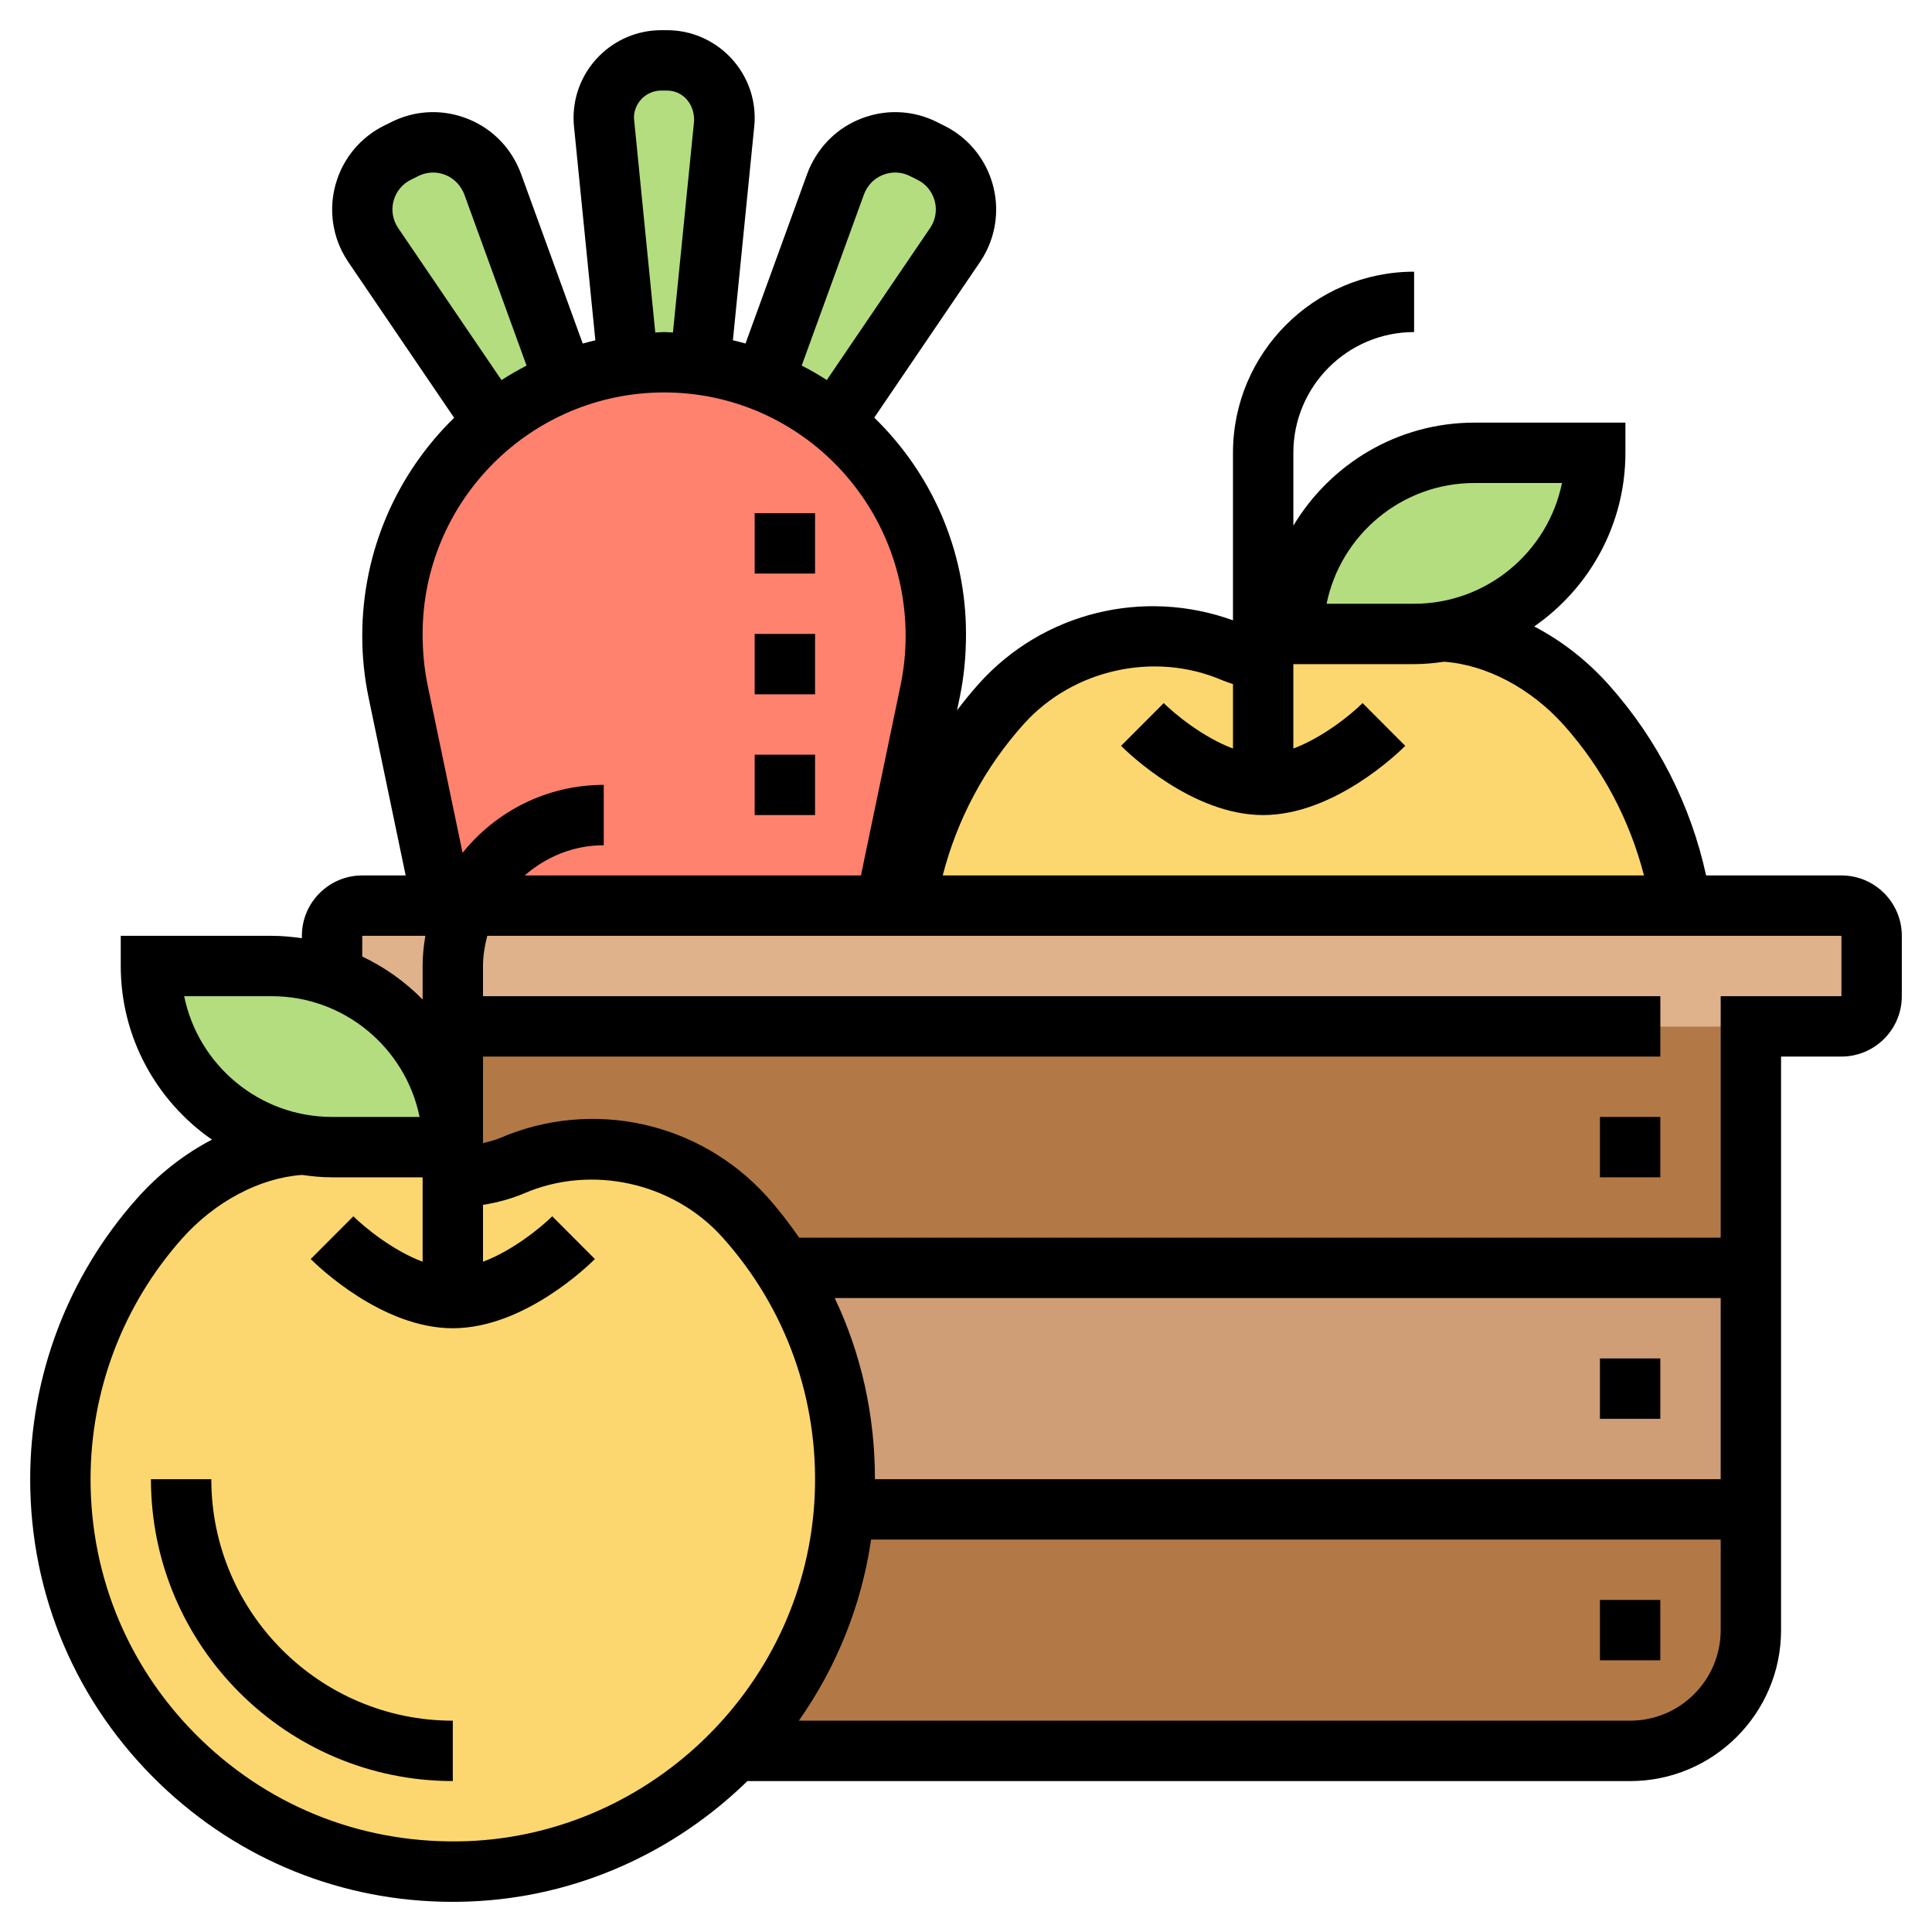
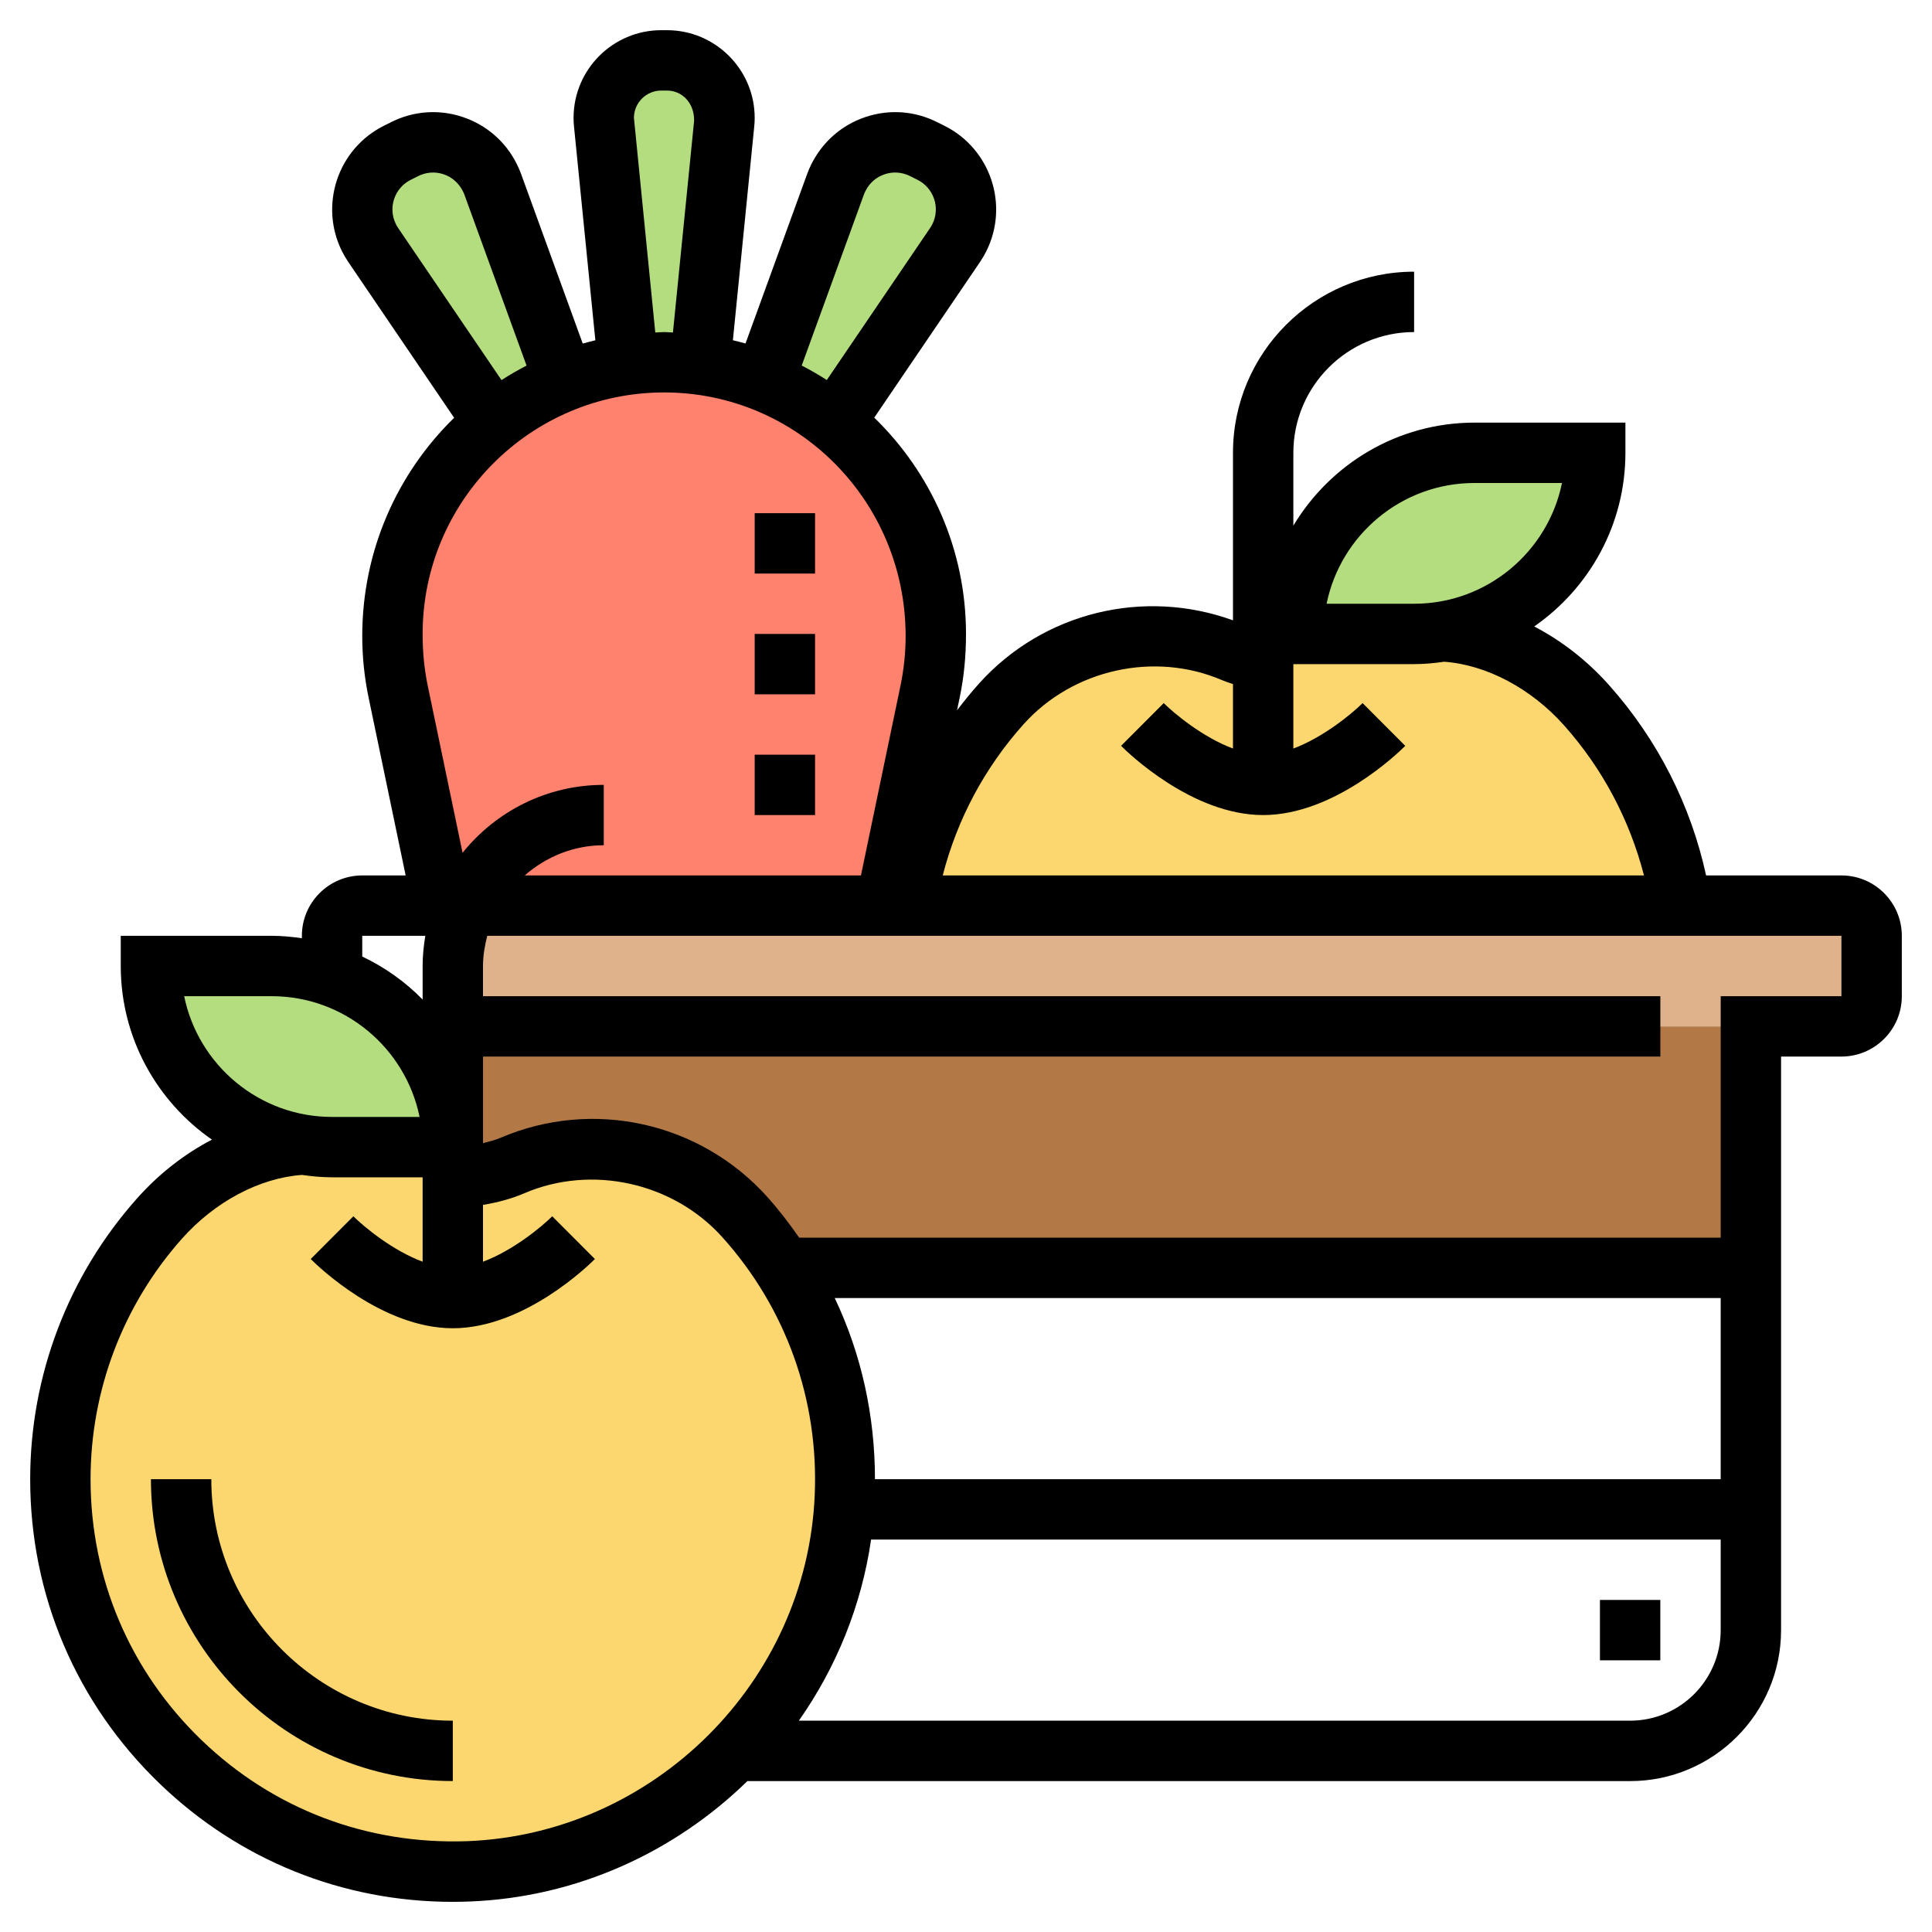
<svg xmlns="http://www.w3.org/2000/svg" version="1.1" id="Layer_1_1_" x="0px" y="0px" viewBox="0 0 64 64" style="enable-background:new 0 0 64 64;" xml:space="preserve" width="512" height="512">
  <g>
    <g>
-       <path style="fill:#CF9E76;" d="M58,50H27.96c0.02-0.14,0.02-0.27,0.03-0.41c0.12-2.8-0.64-5.42-2.04-7.59H58V50z" />
-       <path style="fill:#B27946;" d="M24.32,58c2.05-2.11,3.41-4.92,3.64-8H58v4c0,2.21-1.79,4-4,4H24.32z" />
      <path style="fill:#B27946;" d="M15,38v-4h0.4H58v8H25.95c-0.38-0.6-0.81-1.16-1.28-1.69c-1.92-2.14-5.05-2.83-7.69-1.7    C16.4,38.86,15.72,39,15,39V38z" />
-       <path style="fill:#DFB28B;" d="M15.41,30C15.15,30.61,15,31.29,15,32v2v4c0-1.66-0.67-3.16-1.76-4.24    c-0.62-0.63-1.39-1.12-2.24-1.41V31c0-0.55,0.45-1,1-1h2.67H15.41z" />
      <path style="fill:#B4DD7F;" d="M11,32.35c0.85,0.29,1.62,0.78,2.24,1.41C14.33,34.84,15,36.34,15,38h-4c-0.34,0-0.68-0.03-1-0.09    c-1.26-0.21-2.38-0.81-3.24-1.67C5.67,35.16,5,33.66,5,32h4C9.7,32,10.37,32.12,11,32.35z" />
      <path style="fill:#DFB28B;" d="M15.4,34H15v-2c0-0.71,0.15-1.39,0.41-2h13.92H30h25.69H61c0.55,0,1,0.45,1,1v2c0,0.55-0.45,1-1,1    h-3H15.4z" />
      <path style="fill:#B4DD7F;" d="M16.33,6.11l2.37,6.52c-0.86,0.33-1.64,0.8-2.34,1.36l-4-5.87c-0.05-0.08-0.1-0.16-0.14-0.24    c-0.52-1.04-0.1-2.3,0.94-2.82l0.25-0.12c1.03-0.52,2.29-0.1,2.81,0.94l0.01,0.01C16.27,5.96,16.3,6.04,16.33,6.11z" />
      <path style="fill:#B4DD7F;" d="M24,3.9c0,0.07,0,0.13-0.01,0.19l-0.8,7.99C22.8,12.03,22.4,12,22,12s-0.8,0.03-1.19,0.08    l-0.8-7.99C20,4.03,20,3.97,20,3.9C20,2.85,20.85,2,21.9,2h0.2C23.15,2,24,2.85,24,3.9z" />
      <path style="fill:#B4DD7F;" d="M32,6.94c0,0.32-0.07,0.64-0.22,0.94c-0.04,0.08-0.09,0.16-0.14,0.24l-4,5.87    c-0.7-0.56-1.48-1.03-2.34-1.36l2.37-6.52c0.03-0.07,0.06-0.15,0.1-0.22l0.01-0.01c0.52-1.04,1.78-1.46,2.81-0.94l0.25,0.12    C31.58,5.43,32,6.17,32,6.94z" />
      <path style="fill:#FF826E;" d="M23.19,12.08c0.74,0.1,1.44,0.28,2.11,0.55c0.86,0.33,1.64,0.8,2.34,1.36    C29.69,15.64,31,18.17,31,21v0.07c0,0.62-0.06,1.23-0.19,1.84L29.33,30H15.41h-0.74l-1.48-7.09C13.06,22.3,13,21.69,13,21.07V21    c0-2.48,1.01-4.74,2.64-6.36c0.23-0.23,0.47-0.44,0.72-0.65c0.7-0.56,1.48-1.03,2.34-1.36c0.67-0.27,1.37-0.45,2.11-0.55    C21.2,12.03,21.6,12,22,12S22.8,12.03,23.19,12.08z" />
      <path style="fill:#B4DD7F;" d="M48.84,15h4c0,1.66-0.67,3.16-1.76,4.24c-0.86,0.87-1.98,1.47-3.24,1.67    c-0.32,0.06-0.66,0.09-1,0.09h-4c0-1.66,0.67-3.16,1.76-4.24C45.68,15.67,47.18,15,48.84,15z" />
      <path style="fill:#FCD770;" d="M47.84,20.92c1.78,0.1,3.49,1.07,4.72,2.45c1.63,1.83,2.74,4.11,3.13,6.63H30v-0.02    c0.4-2.54,1.53-4.84,3.17-6.67c1.93-2.14,5.05-2.83,7.69-1.7c0.31,0.12,0.63,0.23,0.98,0.3V21h1h4c0.34,0,0.68-0.03,1-0.09V20.92z    " />
      <path style="fill:#FCD770;" d="M11,38h4v1c0.72,0,1.4-0.14,1.98-0.39c2.64-1.13,5.77-0.44,7.69,1.7c0.47,0.53,0.9,1.09,1.28,1.69    c1.4,2.17,2.16,4.79,2.04,7.59c-0.01,0.14-0.01,0.27-0.03,0.41c-0.23,3.08-1.59,5.89-3.64,8c-2.26,2.34-5.38,3.86-8.8,3.99    C8.1,62.28,2,56.35,2,49c0-3.31,1.24-6.34,3.28-8.63c1.23-1.38,2.95-2.35,4.72-2.45v-0.01C10.32,37.97,10.66,38,11,38z" />
    </g>
    <g>
-       <rect x="53" y="37" width="2" height="2" />
-       <rect x="53" y="45" width="2" height="2" />
      <rect x="53" y="53" width="2" height="2" />
      <path d="M61,29h-4.483c-0.51-2.335-1.607-4.498-3.209-6.298c-0.727-0.817-1.576-1.476-2.485-1.95    c1.823-1.265,3.021-3.37,3.021-5.752v-1h-5c-2.548,0-4.775,1.373-6,3.413V15c0-2.206,1.794-4,4-4V9c-3.309,0-6,2.691-6,6v5.549    c-2.959-1.072-6.286-0.27-8.412,2.094c-0.257,0.286-0.498,0.583-0.729,0.887l0.087-0.417C31.929,22.443,32,21.756,32,21    c0-2.809-1.168-5.347-3.039-7.165l3.506-5.16c0.075-0.111,0.143-0.228,0.206-0.353c0.763-1.527,0.142-3.391-1.385-4.154    l-0.25-0.125c-0.739-0.37-1.578-0.43-2.363-0.168s-1.421,0.813-1.799,1.567c-0.054,0.107-0.101,0.218-0.141,0.329l-2.039,5.608    c-0.138-0.039-0.278-0.075-0.418-0.108l0.706-7.069C24.995,4.104,25,4.004,25,3.905C25,2.303,23.696,1,22.095,1h-0.189    C20.304,1,19,2.303,19,3.905c0,0.1,0.005,0.199,0.015,0.29l0.707,7.078c-0.141,0.033-0.28,0.069-0.418,0.108l-2.038-5.607    c-0.041-0.113-0.088-0.224-0.149-0.346c-0.37-0.74-1.006-1.291-1.791-1.553c-0.784-0.262-1.623-0.202-2.363,0.168l-0.25,0.125    c-1.526,0.764-2.147,2.627-1.383,4.158c0.062,0.121,0.129,0.237,0.206,0.351l3.508,5.163C13.17,15.668,12,18.225,12,21.072    c0,0.684,0.071,1.371,0.211,2.04L13.438,29H12c-1.103,0-2,0.897-2,2v0.08C9.672,31.033,9.34,31,9,31H4v1    c0,2.382,1.198,4.487,3.021,5.752c-0.91,0.474-1.759,1.133-2.485,1.951C2.256,42.265,1,45.567,1,49    c0,3.842,1.525,7.425,4.294,10.09c2.634,2.534,6.06,3.911,9.7,3.911c0.187,0,0.373-0.004,0.561-0.011    c3.559-0.137,6.796-1.64,9.203-3.989H54c2.757,0,5-2.243,5-5V35h2c1.103,0,2-0.897,2-2v-2C63,29.897,62.103,29,61,29z M48.844,16    h2.899c-0.465,2.279-2.484,4-4.899,4h-2.899C44.409,17.721,46.429,16,48.844,16z M33.918,23.98    c1.629-1.81,4.324-2.407,6.554-1.453c0.12,0.051,0.247,0.091,0.372,0.134v2.135c-0.993-0.37-1.936-1.149-2.294-1.505l-1.413,1.416    C37.371,24.942,39.497,27,41.844,27s4.473-2.058,4.707-2.293l-1.413-1.416c-0.358,0.355-1.301,1.134-2.294,1.505V22h4    c0.339,0,0.669-0.032,0.995-0.079c1.401,0.1,2.883,0.884,3.975,2.11c1.275,1.432,2.172,3.133,2.645,4.969H31.229    C31.707,27.142,32.62,25.423,33.918,23.98z M28.615,6.453c0.014-0.038,0.029-0.075,0.058-0.131    c0.131-0.262,0.355-0.457,0.634-0.55c0.28-0.093,0.575-0.071,0.837,0.06l0.25,0.125c0.541,0.27,0.761,0.93,0.492,1.467    c-0.022,0.045-0.049,0.09-0.075,0.129l-3.422,5.036c-0.269-0.173-0.546-0.333-0.831-0.48L28.615,6.453z M21,3.905    C21,3.406,21.406,3,21.905,3h0.189c0.499,0,0.905,0.406,0.9,0.995l-0.702,7.02C22.195,11.012,22.099,11,22,11    c-0.099,0-0.195,0.012-0.293,0.015L21,3.905z M13.191,7.556c-0.028-0.042-0.055-0.086-0.075-0.128    c-0.271-0.541-0.051-1.201,0.49-1.471l0.25-0.125c0.261-0.13,0.558-0.153,0.837-0.06c0.278,0.093,0.503,0.288,0.644,0.569    c0.019,0.036,0.034,0.073,0.049,0.113l2.057,5.657c-0.285,0.147-0.562,0.307-0.83,0.48L13.191,7.556z M22,13    c4.411,0,8,3.589,8,8.072c0,0.547-0.057,1.096-0.168,1.632L28.52,29H17.382c0.703-0.615,1.612-1,2.618-1v-2    c-1.89,0-3.576,0.88-4.677,2.25l-1.156-5.546C14.057,22.168,14,21.619,14,21C14,16.589,17.589,13,22,13z M12,31h2.09    C14.035,31.326,14,31.659,14,32v1.111c-0.574-0.587-1.251-1.068-2-1.425V31z M9,33c2.415,0,4.435,1.721,4.899,4H11    c-2.415,0-4.435-1.721-4.899-4H9z M15.478,60.991c-3.318,0.119-6.424-1.06-8.797-3.343C4.308,55.364,3,52.293,3,49    c0-2.943,1.076-5.772,3.029-7.969c1.092-1.227,2.574-2.011,3.976-2.11C10.331,38.968,10.661,39,11,39h3v2.796    c-0.993-0.37-1.936-1.149-2.294-1.505l-1.413,1.416C10.527,41.942,12.653,44,15,44s4.473-2.058,4.707-2.293l-1.413-1.416    c-0.358,0.355-1.301,1.134-2.294,1.505v-1.883c0.479-0.077,0.943-0.202,1.372-0.386c2.229-0.956,4.925-0.356,6.553,1.453    c2.115,2.351,3.203,5.393,3.063,8.565C26.715,55.725,21.658,60.752,15.478,60.991z M28.984,49c0-2.102-0.449-4.143-1.332-6H57v6    H28.984z M54,57H26.463c1.232-1.754,2.074-3.797,2.393-6H57v3C57,55.654,55.654,57,54,57z M61,33h-4v8H26.475    c-0.328-0.469-0.675-0.926-1.063-1.357c-2.227-2.475-5.776-3.259-8.826-1.954c-0.183,0.078-0.384,0.129-0.585,0.179V35h39v-2H16    v-1c0-0.347,0.058-0.678,0.142-1H61V33z" />
      <path d="M7,49H5c0,5.514,4.486,10,10,10v-2C10.589,57,7,53.411,7,49z" />
      <rect x="25" y="17" width="2" height="2" />
      <rect x="25" y="21" width="2" height="2" />
      <rect x="25" y="25" width="2" height="2" />
    </g>
  </g>
</svg>